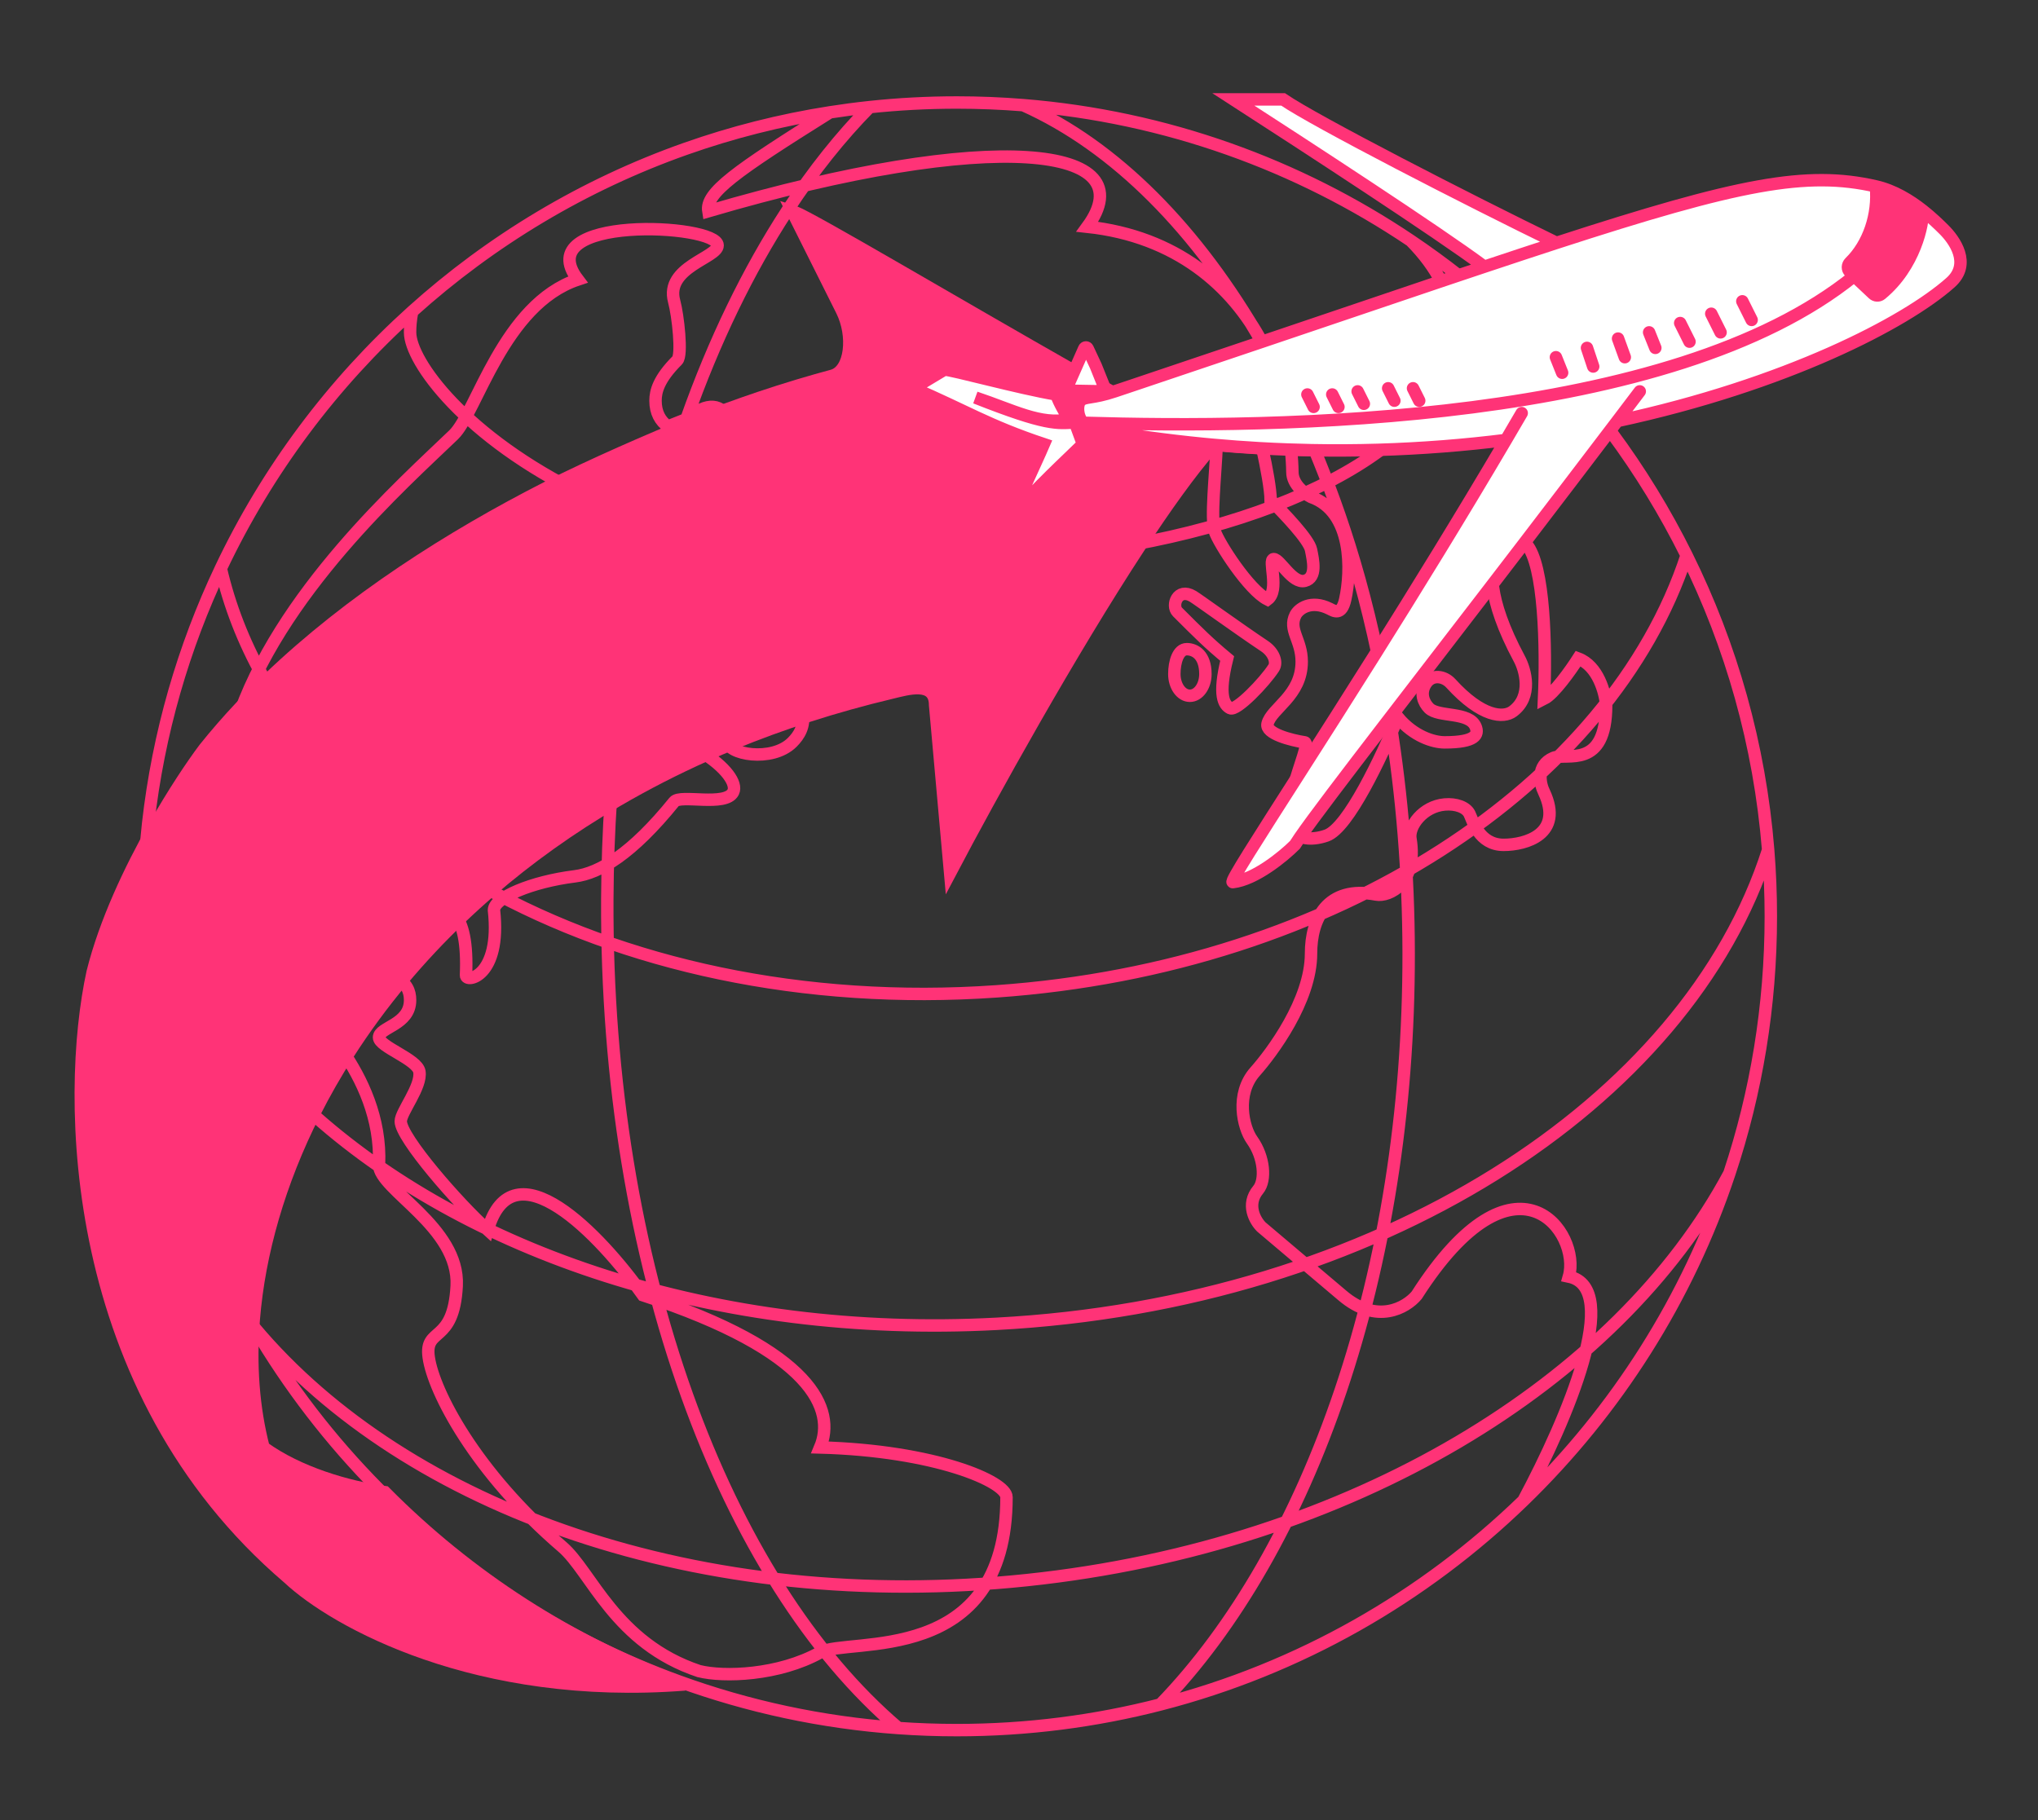
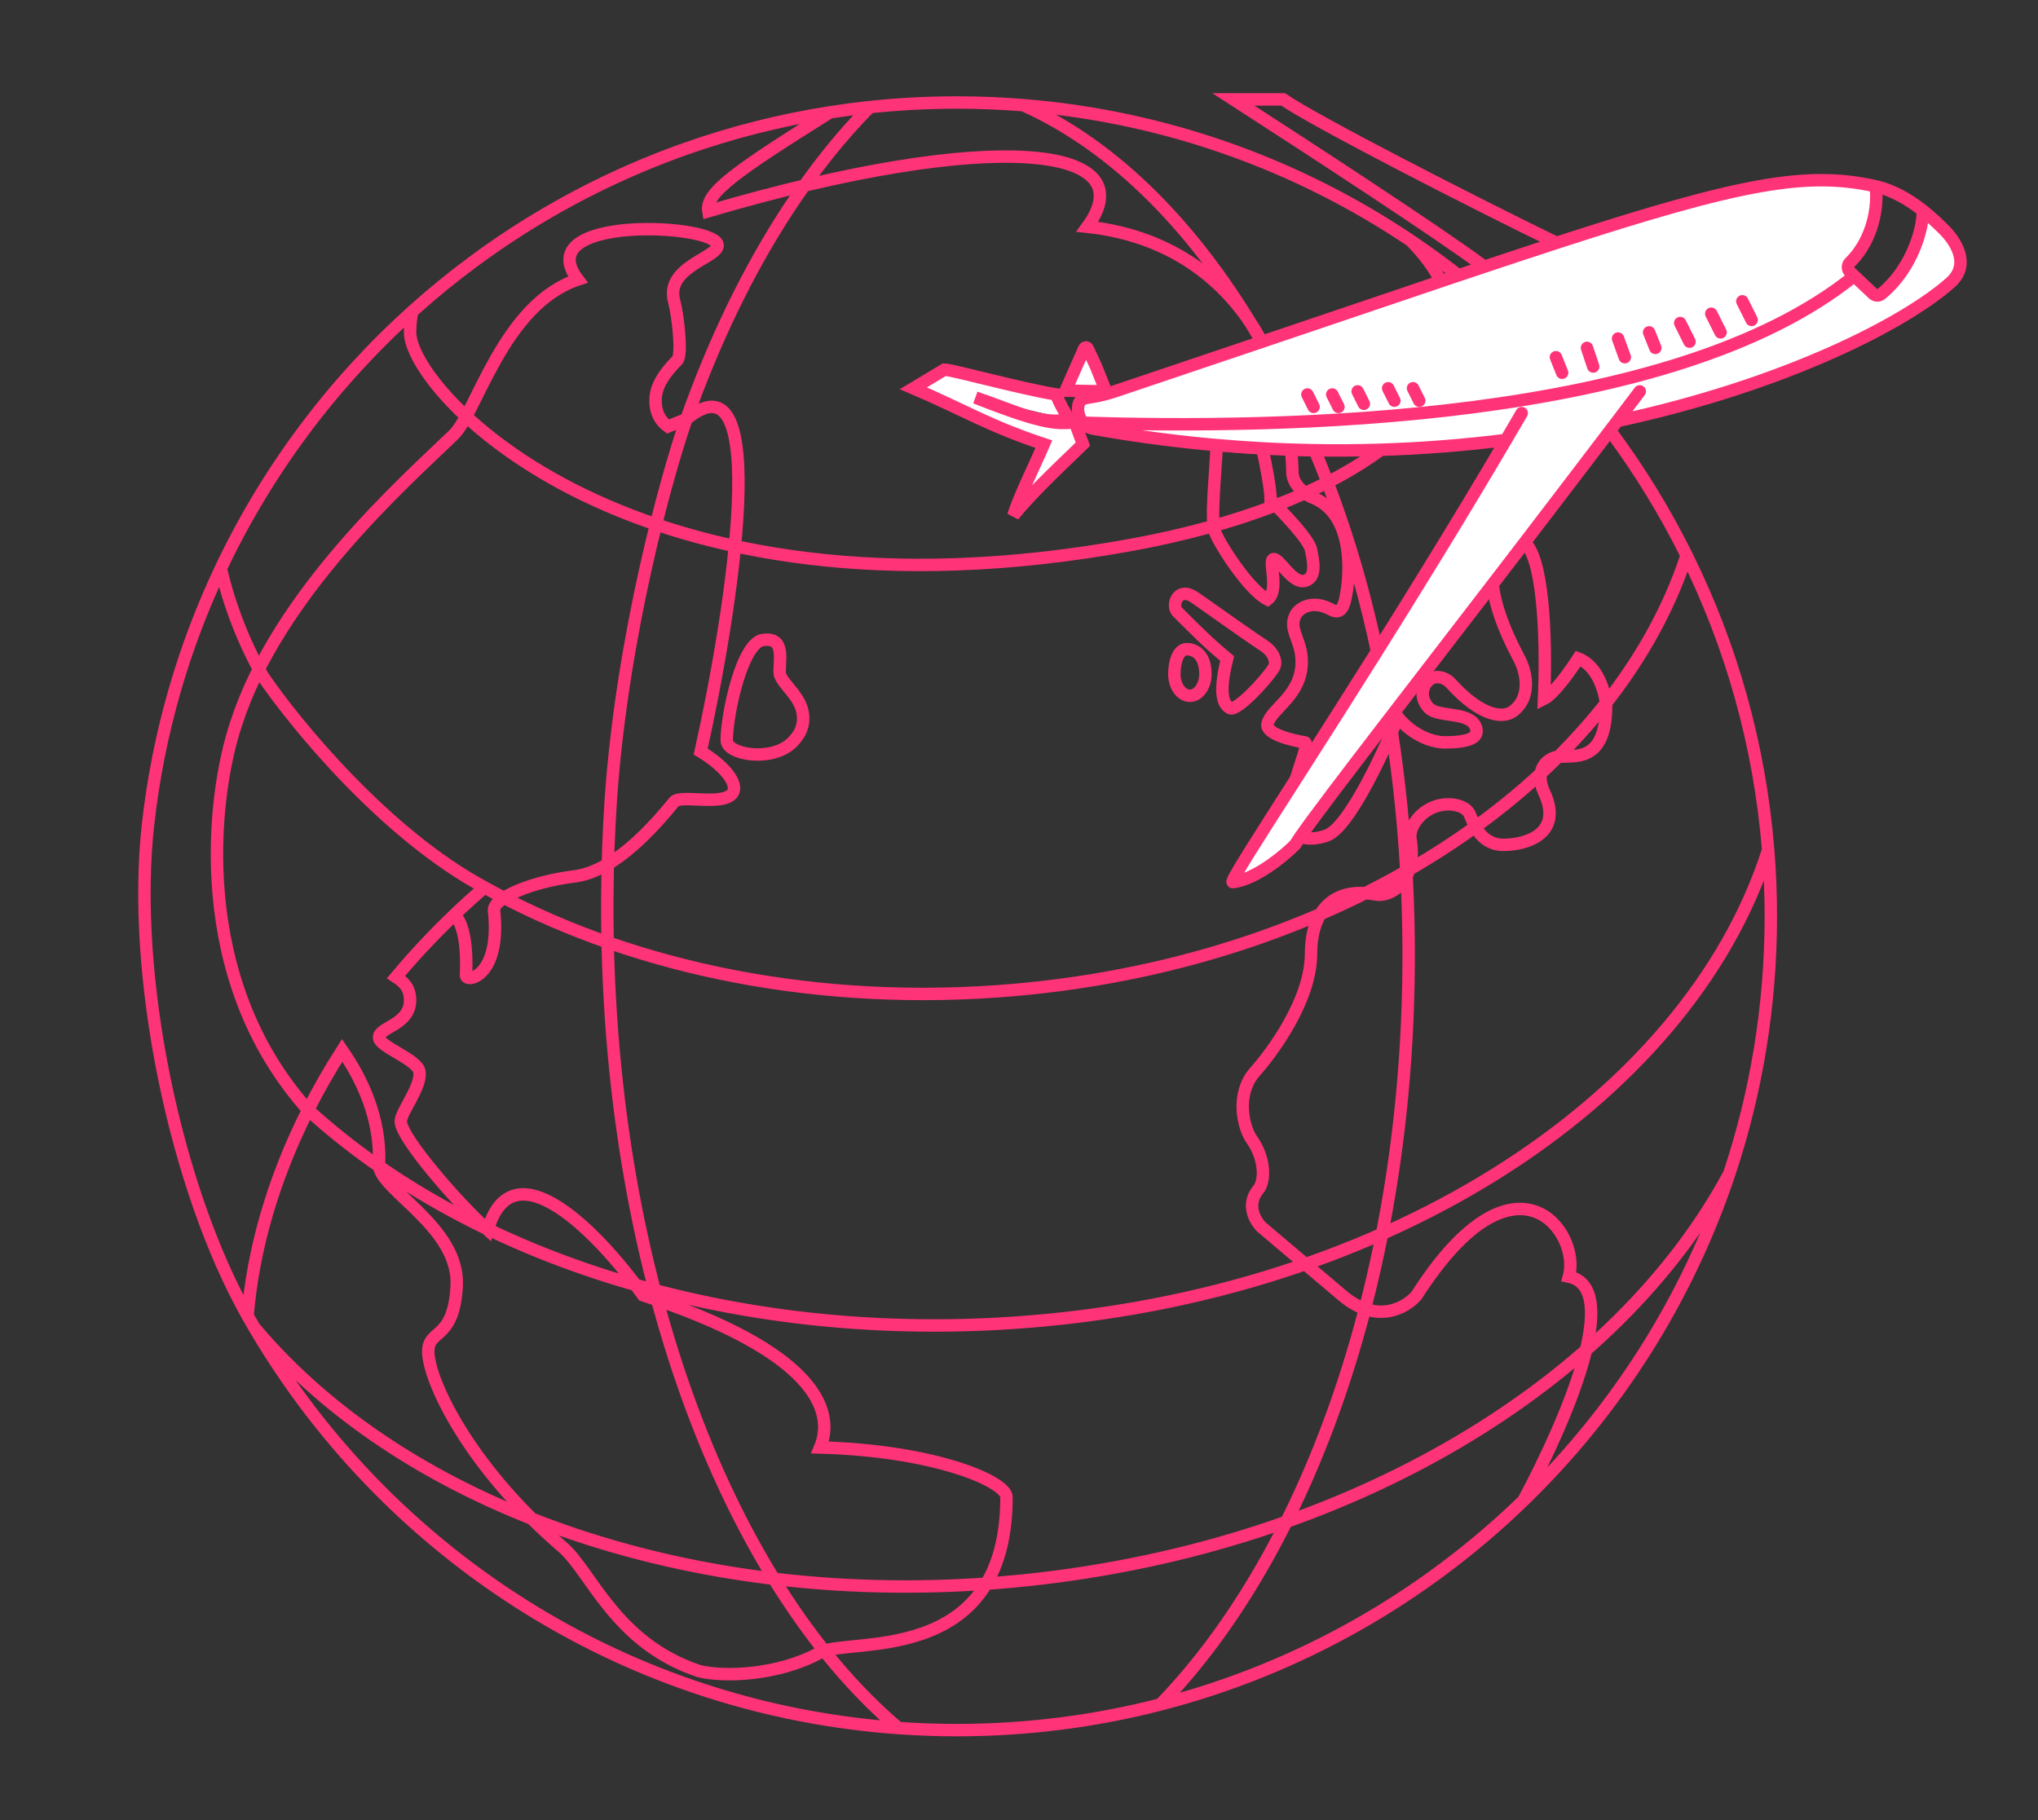
<svg xmlns="http://www.w3.org/2000/svg" width="328" height="293" viewBox="0 0 328 293" fill="none">
  <rect x="0" y="0" width="328" height="293" fill="#333333" stroke="none" />
  <style type="text/css">
      
        #plane {
            animation: bounce 2.2s ease infinite forwards;
            transform-origin: center;
            transform-box: fill-box;
        }

        @keyframes bounce {
          0%   { transform: translateX(0); }
          50%  { transform: translateX(-10px); }
          100% { transform: translateX(0); }
        }
      
  </style>
  <path d="M66.34 50.15C66.209 50.79 66.116 51.434 66.061 52.083C66.02 52.553 66 53.025 66 53.5C66 62.892 101.69 102.449 182.264 87.672C199.008 84.602 213.012 79.212 222.209 72.415C229.5 67.026 237.5 53.5 234.88 44.443M66.34 50.15C53.526 61.696 43.004 75.735 35.538 91.503M66.34 50.15C79.017 38.728 93.937 29.746 110.359 23.945C117.808 21.314 125.567 19.337 133.566 18.084M227.057 38.747C208.959 26.565 187.653 18.782 164.673 16.928M227.057 38.747C229.158 40.873 230.819 43.103 231.989 45.415C232.968 45.085 233.932 44.761 234.88 44.443M227.057 38.747C229.737 40.551 232.346 42.451 234.88 44.443M35.538 91.503C29.525 104.2 25.493 118.019 23.843 132.56C21.038 157.267 28.38 191.5 39.844 211.807M35.538 91.503C36.933 97.532 39.198 103.306 42.236 108.765C47.531 116.574 62.094 134.323 77.981 142.846M39.844 211.807C40.197 212.433 40.556 213.056 40.919 213.676M39.844 211.807C40.712 201.226 43.926 189.874 49.587 178.669M284.569 136.799C271.57 177.649 221.584 209.866 160.323 213.101C115.366 215.476 74.803 201.689 49.587 178.669M284.569 136.799C284.855 140.328 285 143.897 285 147.5C285 161.96 282.657 175.872 278.331 188.879M284.569 136.799C283.202 119.889 278.624 103.886 271.444 89.401M271.444 89.401C259.359 126.296 215.049 155.739 160.377 159.58C129.262 161.766 100.31 155.272 77.981 142.846M271.444 89.401C267.996 82.444 263.948 75.837 259.367 69.648C254.832 63.81 243.585 50.596 234.88 44.443M278.331 188.879C260.387 222.453 217.544 248.836 165.312 254.348C112.939 259.875 65.419 242.91 40.919 213.676M278.331 188.879C271.614 209.071 260.116 227.079 245.179 241.561M40.919 213.676C46.494 223.182 53.233 231.922 60.941 239.701C74.42 253.305 90.861 263.969 109.217 270.646C120.377 274.705 132.244 277.29 144.584 278.167M139.964 17.243C144.575 16.752 149.258 16.5 154 16.5C157.593 16.5 161.153 16.645 164.673 16.928M139.964 17.243C137.815 17.472 135.682 17.753 133.566 18.084M139.964 17.243C135.307 21.968 130.928 27.465 126.885 33.635C126.825 33.726 126.765 33.818 126.705 33.91C120.402 43.581 114.919 54.893 110.469 67.469M164.673 16.928C179.524 23.566 192.759 37.006 203.151 55.17M186.749 274.373C210.775 249.595 226.79 204.673 226.712 153.392C226.693 140.501 225.657 128.015 223.735 116.153C220.47 96 215.777 82.576 211.592 72.469M186.749 274.373C176.282 277.067 165.308 278.5 154 278.5C150.834 278.5 147.694 278.388 144.584 278.167M186.749 274.373C209.088 268.624 229.12 257.13 245.179 241.561M144.584 278.167C116.612 254.381 97.445 203.524 97.74 144.719C97.768 139.192 97.967 133.737 98.328 128.37C100.191 102.266 107.198 76.893 110.469 67.469M133.566 18.084C118.305 27.638 113.51 31.059 114 34C160 20.5 184.5 23.5 175 36.5C189.355 38.046 198.377 46.096 203.151 55.17M203.151 55.17C202.981 55.227 203.321 55.113 203.151 55.17ZM203.151 55.17C205.107 58.759 209.534 67.244 211.592 72.469M203.151 55.17C214.471 60.106 214 72.515 211.592 72.469M245.179 241.561C252.265 228.308 261.176 207.307 252.5 205.5C254.5 198.5 244 183.5 228 208.5C226.333 210.5 221.6 213.3 216 208.5L203 197.5C202 196.5 200.5 193.9 202.5 191.5C203.75 190 203.5 186.3 201.5 183.5C200.07 181.498 198.8 176.1 202 172.5C204.667 169.5 211 161.054 211 153.5C211 148 213.5 142.5 221.5 144C223.526 144.38 228.2 142.2 227 135C226.667 133 229 129.818 232.5 129.5C234.331 129.333 235.966 129.933 236.5 131C237 132 238 136 242 136C245.5 136 251.7 134.3 248.5 127.5C247.833 126.167 247.2 123.2 250 122C252.084 121.107 258.5 124 258.5 113.5C258.333 111.5 257.2 107.2 254 106C252.833 107.833 250.1 111.7 248.5 112.5C248.87 104.247 248.584 90.934 245.665 87.614C243 84.585 238.972 85 240.303 94.606C240.685 97.36 241.875 101.099 244.5 106C245.5 107.833 246.7 112.1 243.5 114.5C242 115.625 238.5 115.5 233.5 110C232.423 108.815 230.5 108.5 229.5 110C228.46 111.56 229.116 113.116 230 114C231.5 115.5 236.5 114.5 237.5 117C238 118.25 237.5 119.5 232.5 119.5C230.659 119.5 227.5 118.5 225 115.5C222.333 121.833 217 133.275 213.5 134.5C212.315 134.915 210.86 135.148 209.692 134.81C204 133.157 211.339 119.835 210 119.5C207.833 119.167 203.6 118.1 204 116.5C204.625 114 209.5 112 209.5 106.5C209.5 103 207.3 101.4 208.5 99C209 98 211 96.5 214 98C214.667 98.333 215.905 99.177 216.5 96.5C217.5 92 217.8 82.4 211 80C210 79.5 208 78 208 76C207.985 74.888 207.912 73.666 207.772 72.363C209.053 72.41 210.326 72.445 211.592 72.469M110.469 67.469C109.491 67.852 108.5 68.247 107.498 68.654C106.266 67.769 105.5 66.431 105.5 64.5C105.5 63 106 61 109 58C109.834 57.166 109.126 50.796 108.5 48.5C107 43 115.5 41.5 115.5 39.5C115.5 36 85 34.5 93 45C81 49 76.713 66.425 73 70C64.944 77.757 44.74 95.6 38 116.5C34 128.446 30.718 157.604 49.587 178.669M110.469 67.469C124.445 55.845 117.827 98.296 112.771 120.975C116.849 123.453 118.677 126.145 118 127.5C116.8 129.9 109.5 127.83 108.5 129.066C101.7 137.466 96.5 140.566 92.5 141.066C85.554 141.934 79.5 144.5 79.5 146.5C80.7 157.3 74.947 158.252 75 157C75.224 151.727 74.484 148.691 73.173 147.209M73.173 147.209C69.766 150.463 66.626 153.826 63.749 157.267C65.463 158.367 66 159.505 66 161C66 165 61 165.315 61 167C61 168.5 67.167 170.5 67.5 172.5C67.9 174.9 64.5 179 64.5 180.5C64.5 183.116 73.667 193.667 78.5 198C82.5 184 96.667 198.833 103.5 208.5C131 217.5 134.5 227 131.989 233C150.5 233.5 161.989 238.5 161.989 241C161.989 268.5 136.5 263.5 132 266C125.32 269.711 116.5 270 112.5 269C99 264.5 95.167 253 90.5 249C76.5 237 69.786 224 69 218.5C68.286 213.5 73 216.5 73.5 207C74 197.5 61 191.5 61 187.5C61.34 180.016 58.209 173.613 55.07 169.076C53.039 172.247 51.212 175.452 49.587 178.669M73.173 147.209C74.721 145.732 76.323 144.276 77.981 142.846M192 96C192.783 96.47 199.421 101.281 203.5 104C205 105 205.576 106.605 205 107.5C203.5 109.833 199 114.5 198 114C197 113.5 196 112 197.5 106C194.5 103.5 193 102 189.5 98.5C188.5 97.5 189.5 94.5 192 96ZM194 108.5C194 110.433 192.881 112 191.5 112C190.119 112 189 110.433 189 108.5C189 106.567 189.619 104.5 191 104.5C192.381 104.5 194 105.5 194 108.5ZM204 96.5C201 95 196.167 87.5 195.5 85.5C194.824 83.471 195.612 76.59 195.821 71.607C198.29 71.83 200.735 72.01 203.155 72.148C203.87 75.37 204.5 78.88 204.5 80.5C206.667 82.667 210.667 86.833 211 88.5C211.333 90.167 212 93 210 93.5C208 94 206 90 205 90C204 90 206 95 204 96.5ZM127.5 119.5C128.6 118.4 129.549 116.937 129.182 114.711C128.734 112 125.9 110.1 125.5 108.5C125.305 106.667 126.532 102.6 123 103C119.5 103 116.962 115.002 116.962 119.178C116.962 121.5 124.28 122.72 127.5 119.5Z" stroke="#FF3377" stroke-width="2" stroke-linecap="round" />
-   <path d="M133.913 60.5C137 59.694 137.5 54 135.5 50L127.5 34C127.602 34.031 127.731 34.076 127.885 34.135C130.862 35.274 153.307 48.596 173.37 59.993C174.633 60.667 193.965 71.358 195.102 71.946C191.689 75.831 187.595 81.555 183.264 88.172C172.223 105.041 159.645 127.71 152.913 140.5L150.5 113.5C150.5 109.5 145.991 110.908 143.5 111.5C138.899 112.593 134.46 113.834 130.182 115.211C125.952 116.572 121.879 118.066 117.962 119.678C116.544 120.262 115.148 120.861 113.771 121.475C108.681 123.745 103.868 126.22 99.328 128.87C91.8 133.264 85.023 138.136 78.981 143.346C77.323 144.776 75.721 146.232 74.173 147.709C70.766 150.963 67.626 154.326 64.749 157.767C61.527 161.62 58.636 165.571 56.07 169.576C54.039 172.747 52.212 175.952 50.587 179.169C44.925 190.374 41.712 201.726 40.844 212.307C40.238 219.683 40.773 226.685 42.413 233C48.005 237.054 55.948 239.388 61.941 240.201C75.42 253.805 91.861 264.469 110.217 271.146C76.788 273.743 53.956 261.071 46.413 254C10.813 223.6 10.58 176.333 14.914 156.5C16.931 148.43 20.927 139.983 24.843 133.06C27.914 127.63 30.935 123.137 32.913 120.5C34.734 118.224 36.664 116.01 38.686 113.858C40.156 112.294 41.675 110.763 43.236 109.265C56.36 96.673 72.51 86.403 88.033 78.49C95.099 74.889 105.007 70.591 111.469 67.969C115.279 66.478 118.897 65.165 122.247 64.034C126.359 62.644 130.75 61.345 133.913 60.5Z" fill="#FF3377" stroke="#FF3377" stroke-width="2" stroke-linecap="round" />
  <g id="plane">
-     <path d="M302.748 47.349C308.159 42.904 309.602 35.962 309.441 33.877C307.375 32.25 304.793 30.66 301.906 30C302.365 34.594 300.722 39.344 297.736 42.25C297.31 42.664 297.291 43.355 297.724 43.763L298.423 44.421L301.473 47.293C301.827 47.627 302.372 47.658 302.748 47.349Z" fill="#FF3377" />
    <path d="M179.406 63C175.783 64.214 174.626 63.779 173.906 64.5C173.313 65.093 173.313 66.895 174.286 68.051C205.5 69 268.87 68.342 298.423 44.421L297.724 43.763C297.291 43.355 297.31 42.664 297.736 42.25C300.722 39.344 302.365 34.594 301.906 30C290.747 27.45 279.792 29.574 250.506 39.096C246.921 40.262 243.061 41.539 238.892 42.931C237.427 43.42 235.924 43.924 234.38 44.443C233.432 44.761 232.468 45.085 231.489 45.415C223.079 48.247 213.539 51.488 202.651 55.17L202.141 55.342C195.984 57.424 189.397 59.646 182.343 62.014C181.373 62.34 180.394 62.668 179.406 63Z" fill="white" />
    <path d="M313.906 45.5C317.351 42.437 314.476 38.571 312.906 37C312.041 36.135 310.863 34.998 309.441 33.877C309.602 35.962 308.159 42.904 302.748 47.349C302.372 47.658 301.827 47.627 301.473 47.293L298.423 44.421C268.87 68.342 205.5 69 174.286 68.051C174.668 68.505 175.2 68.859 175.906 69C181.924 70.075 187.829 70.88 193.602 71.446C194.176 71.502 194.749 71.556 195.321 71.607C197.79 71.83 200.235 72.01 202.655 72.148C204.204 72.236 205.744 72.308 207.272 72.363C208.553 72.41 209.826 72.445 211.092 72.469C214.696 72.537 218.237 72.516 221.709 72.415C228.905 72.204 235.808 71.647 242.376 70.821C235.107 83.166 227.772 95.058 221.231 105.47C216.856 112.432 212.836 118.732 209.428 124.064C202.337 135.157 197.892 142.057 198.406 142C202.006 141.6 206.572 137.833 208.406 136C208.598 135.687 208.861 135.29 209.192 134.81C211.318 131.727 216.246 125.252 223.235 116.153C227.91 110.068 233.506 102.809 239.803 94.606C241.539 92.346 243.327 90.013 245.165 87.614C249.484 81.974 255.49 74.095 260.286 67.779C287.418 61.934 306.625 51.972 313.906 45.5Z" fill="white" />
-     <path d="M206.5 16H198.5C210.114 23.507 231.366 37.327 238.892 42.931C243.061 41.539 246.921 40.262 250.506 39.096C236.232 32.154 211.594 19.5 206.5 16Z" fill="white" />
-     <path d="M172 67.5C171.5 66.5 170.5 65 170 63.5C164 62.5 153.2 59.5 152 59.5L147 62.5C155.201 66.015 159 68.5 168 71.5C166.5 75 164 80 163.087 83C166.254 79 172.286 73.5 174.286 71.5L173 68C170.167 68.167 168.5 68.551 157 64C163 66 167.5 68.5 172 67.5Z" fill="white" />
+     <path d="M172 67.5C171.5 66.5 170.5 65 170 63.5C164 62.5 153.2 59.5 152 59.5L147 62.5C155.201 66.015 159 68.5 168 71.5C166.5 75 164 80 163.087 83C166.254 79 172.286 73.5 174.286 71.5L173 68C170.167 68.167 168.5 68.551 157 64Z" fill="white" />
    <path d="M178 63L171.5 62.885L173.832 57.613L174.5 56.104C174.604 55.868 174.937 55.865 175.046 56.098L176.364 58.923L178 63Z" fill="white" />
    <path d="M301.906 30C290.747 27.45 279.792 29.574 250.506 39.096M301.906 30C302.365 34.594 300.722 39.344 297.736 42.25C297.31 42.664 297.291 43.355 297.724 43.763L298.423 44.421M301.906 30C304.793 30.66 307.375 32.25 309.441 33.877M250.506 39.096C236.232 32.154 211.594 19.5 206.5 16H198.5C210.114 23.507 231.366 37.327 238.892 42.931M250.506 39.096C246.921 40.262 243.061 41.539 238.892 42.931M238.892 42.931C237.427 43.42 235.924 43.924 234.38 44.443C233.432 44.761 232.468 45.085 231.489 45.415C223.079 48.247 213.539 51.488 202.651 55.17M263.906 63C262.687 64.611 261.481 66.204 260.286 67.779M260.286 67.779C287.418 61.934 306.625 51.972 313.906 45.5C317.351 42.437 314.476 38.571 312.906 37C312.041 36.135 310.863 34.998 309.441 33.877M260.286 67.779C255.49 74.095 249.484 81.974 245.165 87.614C243.327 90.013 241.539 92.346 239.803 94.606C233.506 102.809 227.91 110.068 223.235 116.153C216.246 125.252 211.318 131.727 209.192 134.81C208.861 135.29 208.598 135.687 208.406 136C206.572 137.833 202.006 141.6 198.406 142C197.892 142.057 202.337 135.157 209.428 124.064C212.836 118.732 216.856 112.432 221.231 105.47C227.772 95.058 235.107 83.166 242.376 70.821M242.376 70.821C243.22 69.386 244.064 67.945 244.906 66.5M242.376 70.821C235.808 71.647 228.905 72.204 221.709 72.415C218.237 72.516 214.696 72.537 211.092 72.469C209.826 72.445 208.553 72.41 207.272 72.363C205.744 72.308 204.204 72.236 202.655 72.148C200.235 72.01 197.79 71.83 195.321 71.607C194.749 71.556 194.176 71.502 193.602 71.446C187.829 70.88 181.924 70.075 175.906 69C175.2 68.859 174.668 68.505 174.286 68.051M309.441 33.877C309.602 35.962 308.159 42.904 302.748 47.349C302.372 47.658 301.827 47.627 301.473 47.293L298.423 44.421M174.286 68.051C205.5 69 268.87 68.342 298.423 44.421M174.286 68.051C173.313 66.895 173.313 65.093 173.906 64.5C174.626 63.779 175.783 64.214 179.406 63C180.394 62.668 181.373 62.34 182.343 62.014C189.397 59.646 195.984 57.424 202.141 55.342M280.413 48.5L281.913 51.5M275.413 50.5L276.913 53.5M270.413 52L271.913 55M265.413 53.5L266.413 56M260.413 54.5L261.5 57.5M255.413 56L256.413 59M250.413 57.5L251.413 60M227.413 62.5L228.413 64.5M223.413 62.5L224.413 64.5M218.5 63L219.5 65M214.413 63.5L215.413 65.5M210.413 63.5L211.413 65.5M202.141 55.342C202.311 55.285 202.481 55.227 202.651 55.17M202.141 55.342L202.651 55.17M171.5 62.885L178 63L176.364 58.923L175.046 56.098C174.937 55.865 174.604 55.868 174.5 56.104L173.832 57.613L171.5 62.885ZM172 67.5C171.5 66.5 170.5 65 170 63.5C164 62.5 153.2 59.5 152 59.5L147 62.5C155.201 66.015 159 68.5 168 71.5C166.5 75 164 80 163.087 83C166.254 79 172.286 73.5 174.286 71.5L173 68C170.167 68.167 168.5 68.551 157 64C163 66 167.5 68.5 172 67.5Z" stroke="#FF3377" stroke-width="2" stroke-linecap="round" />
  </g>
</svg>